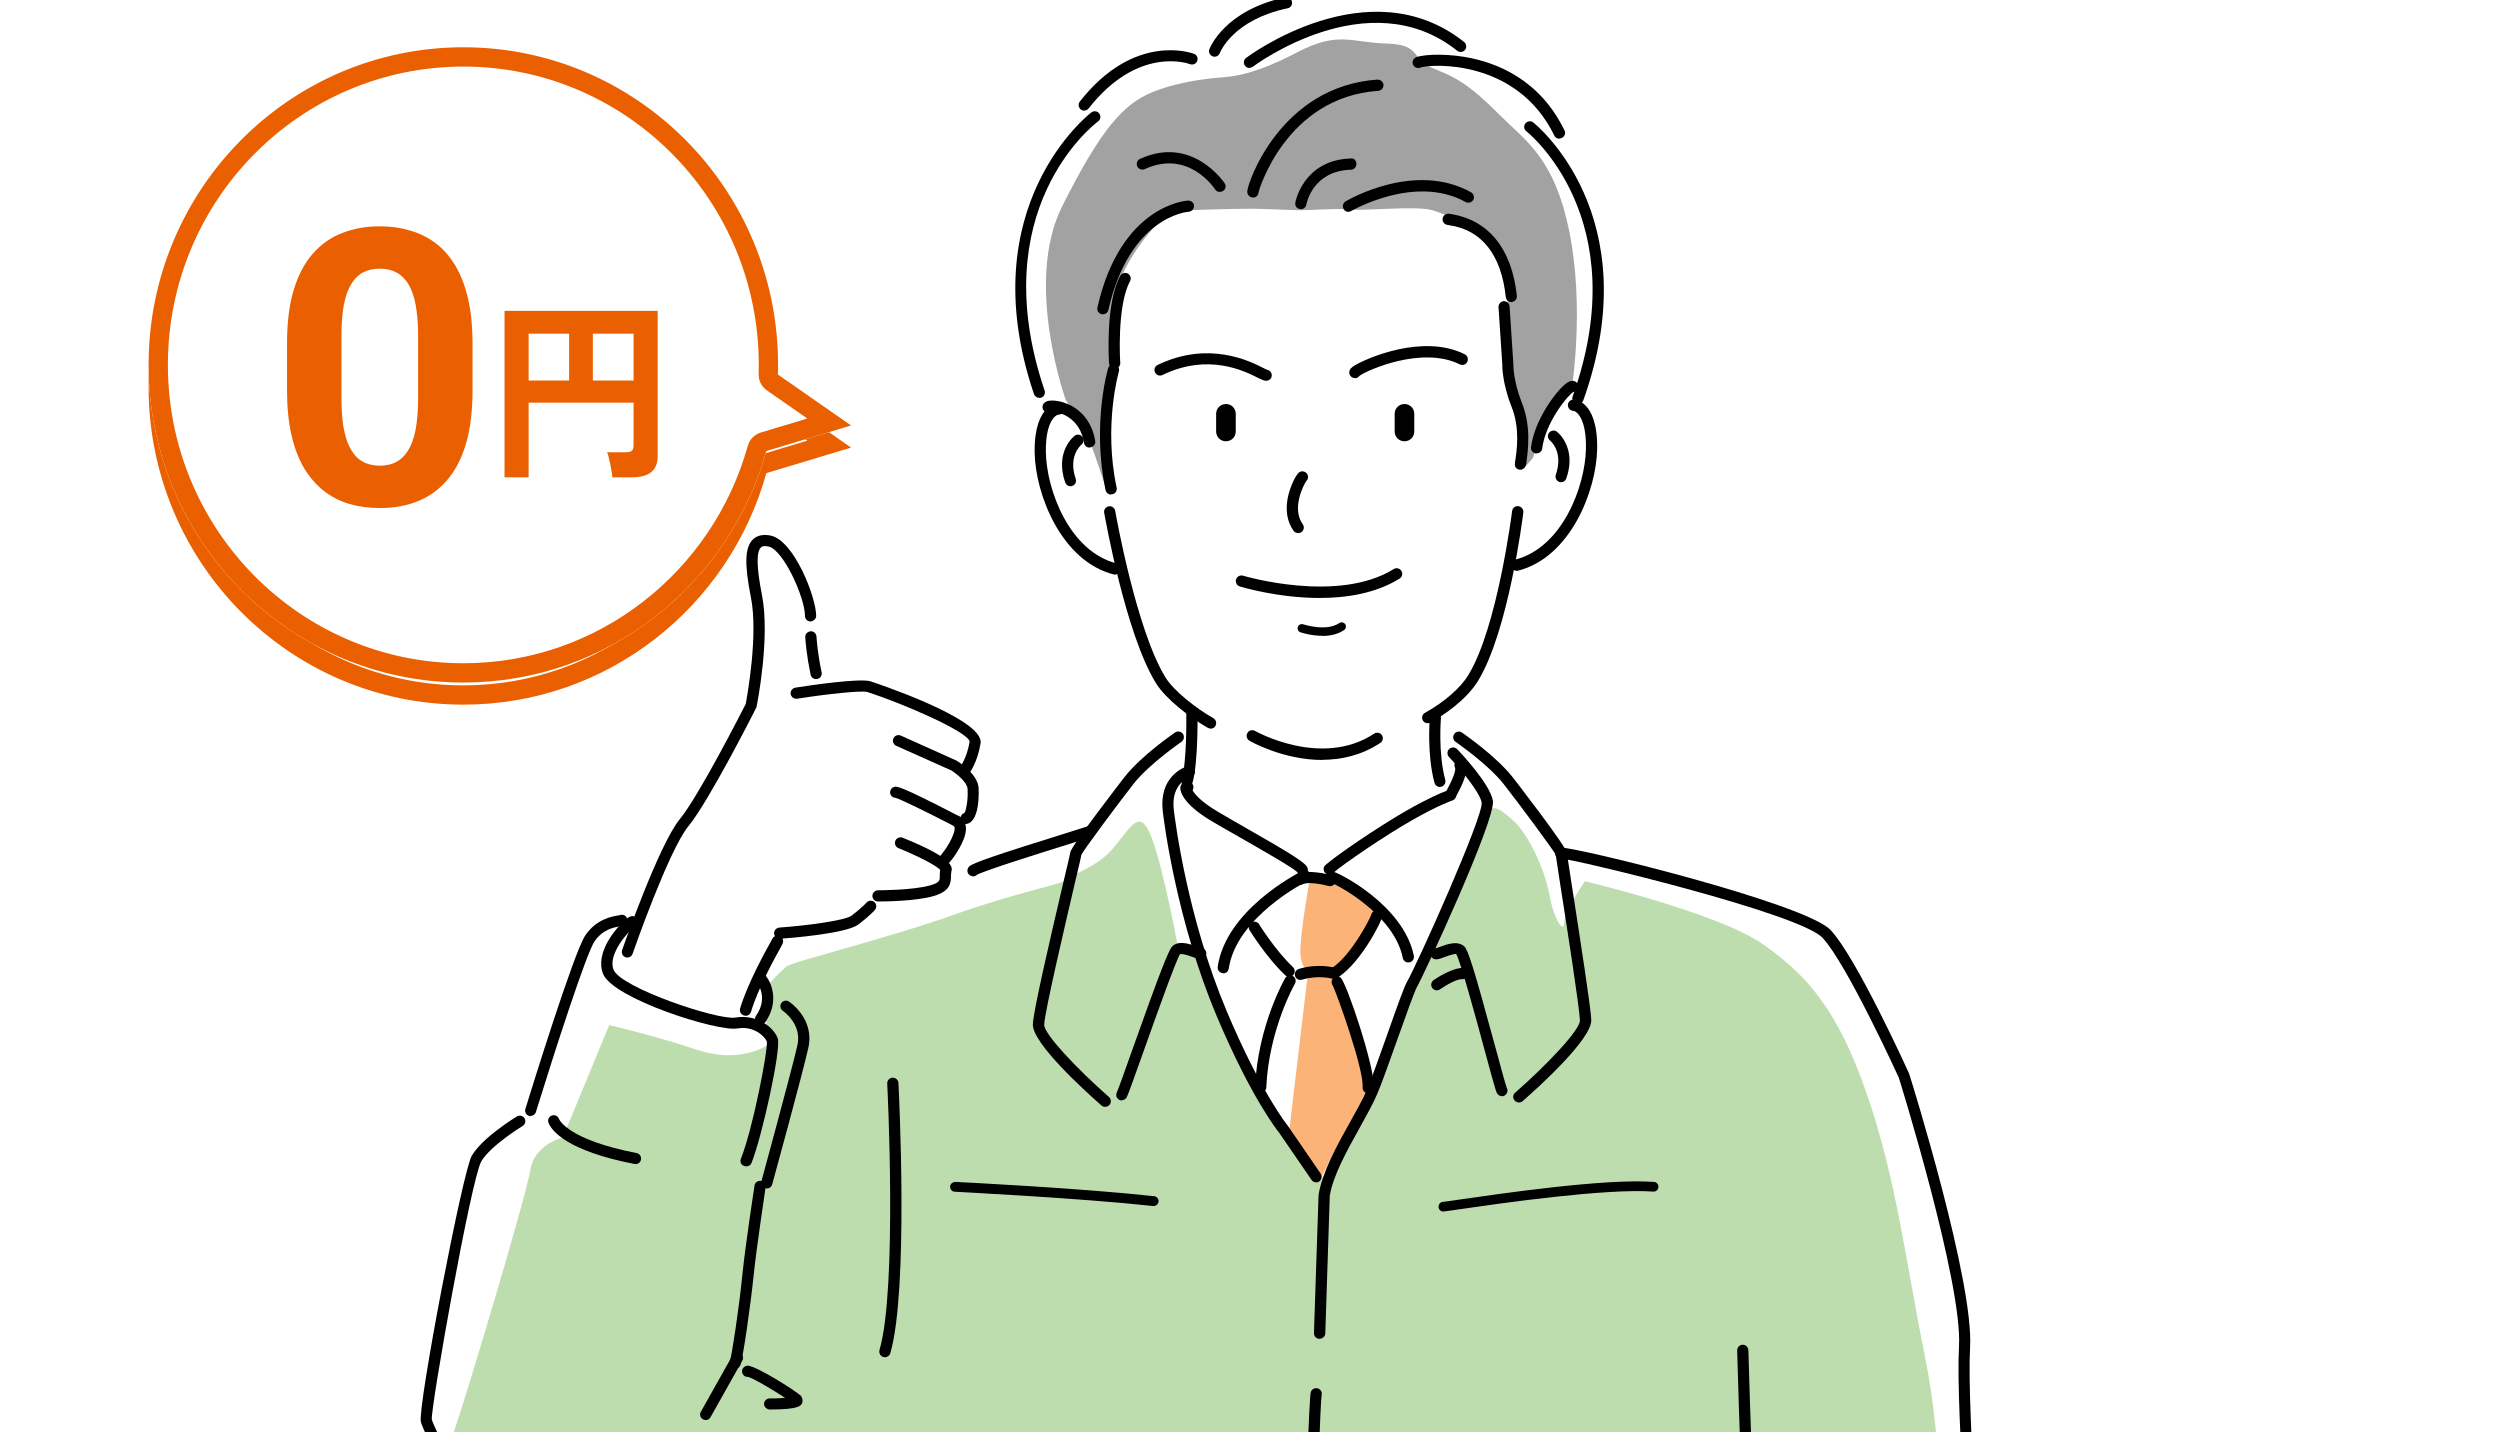
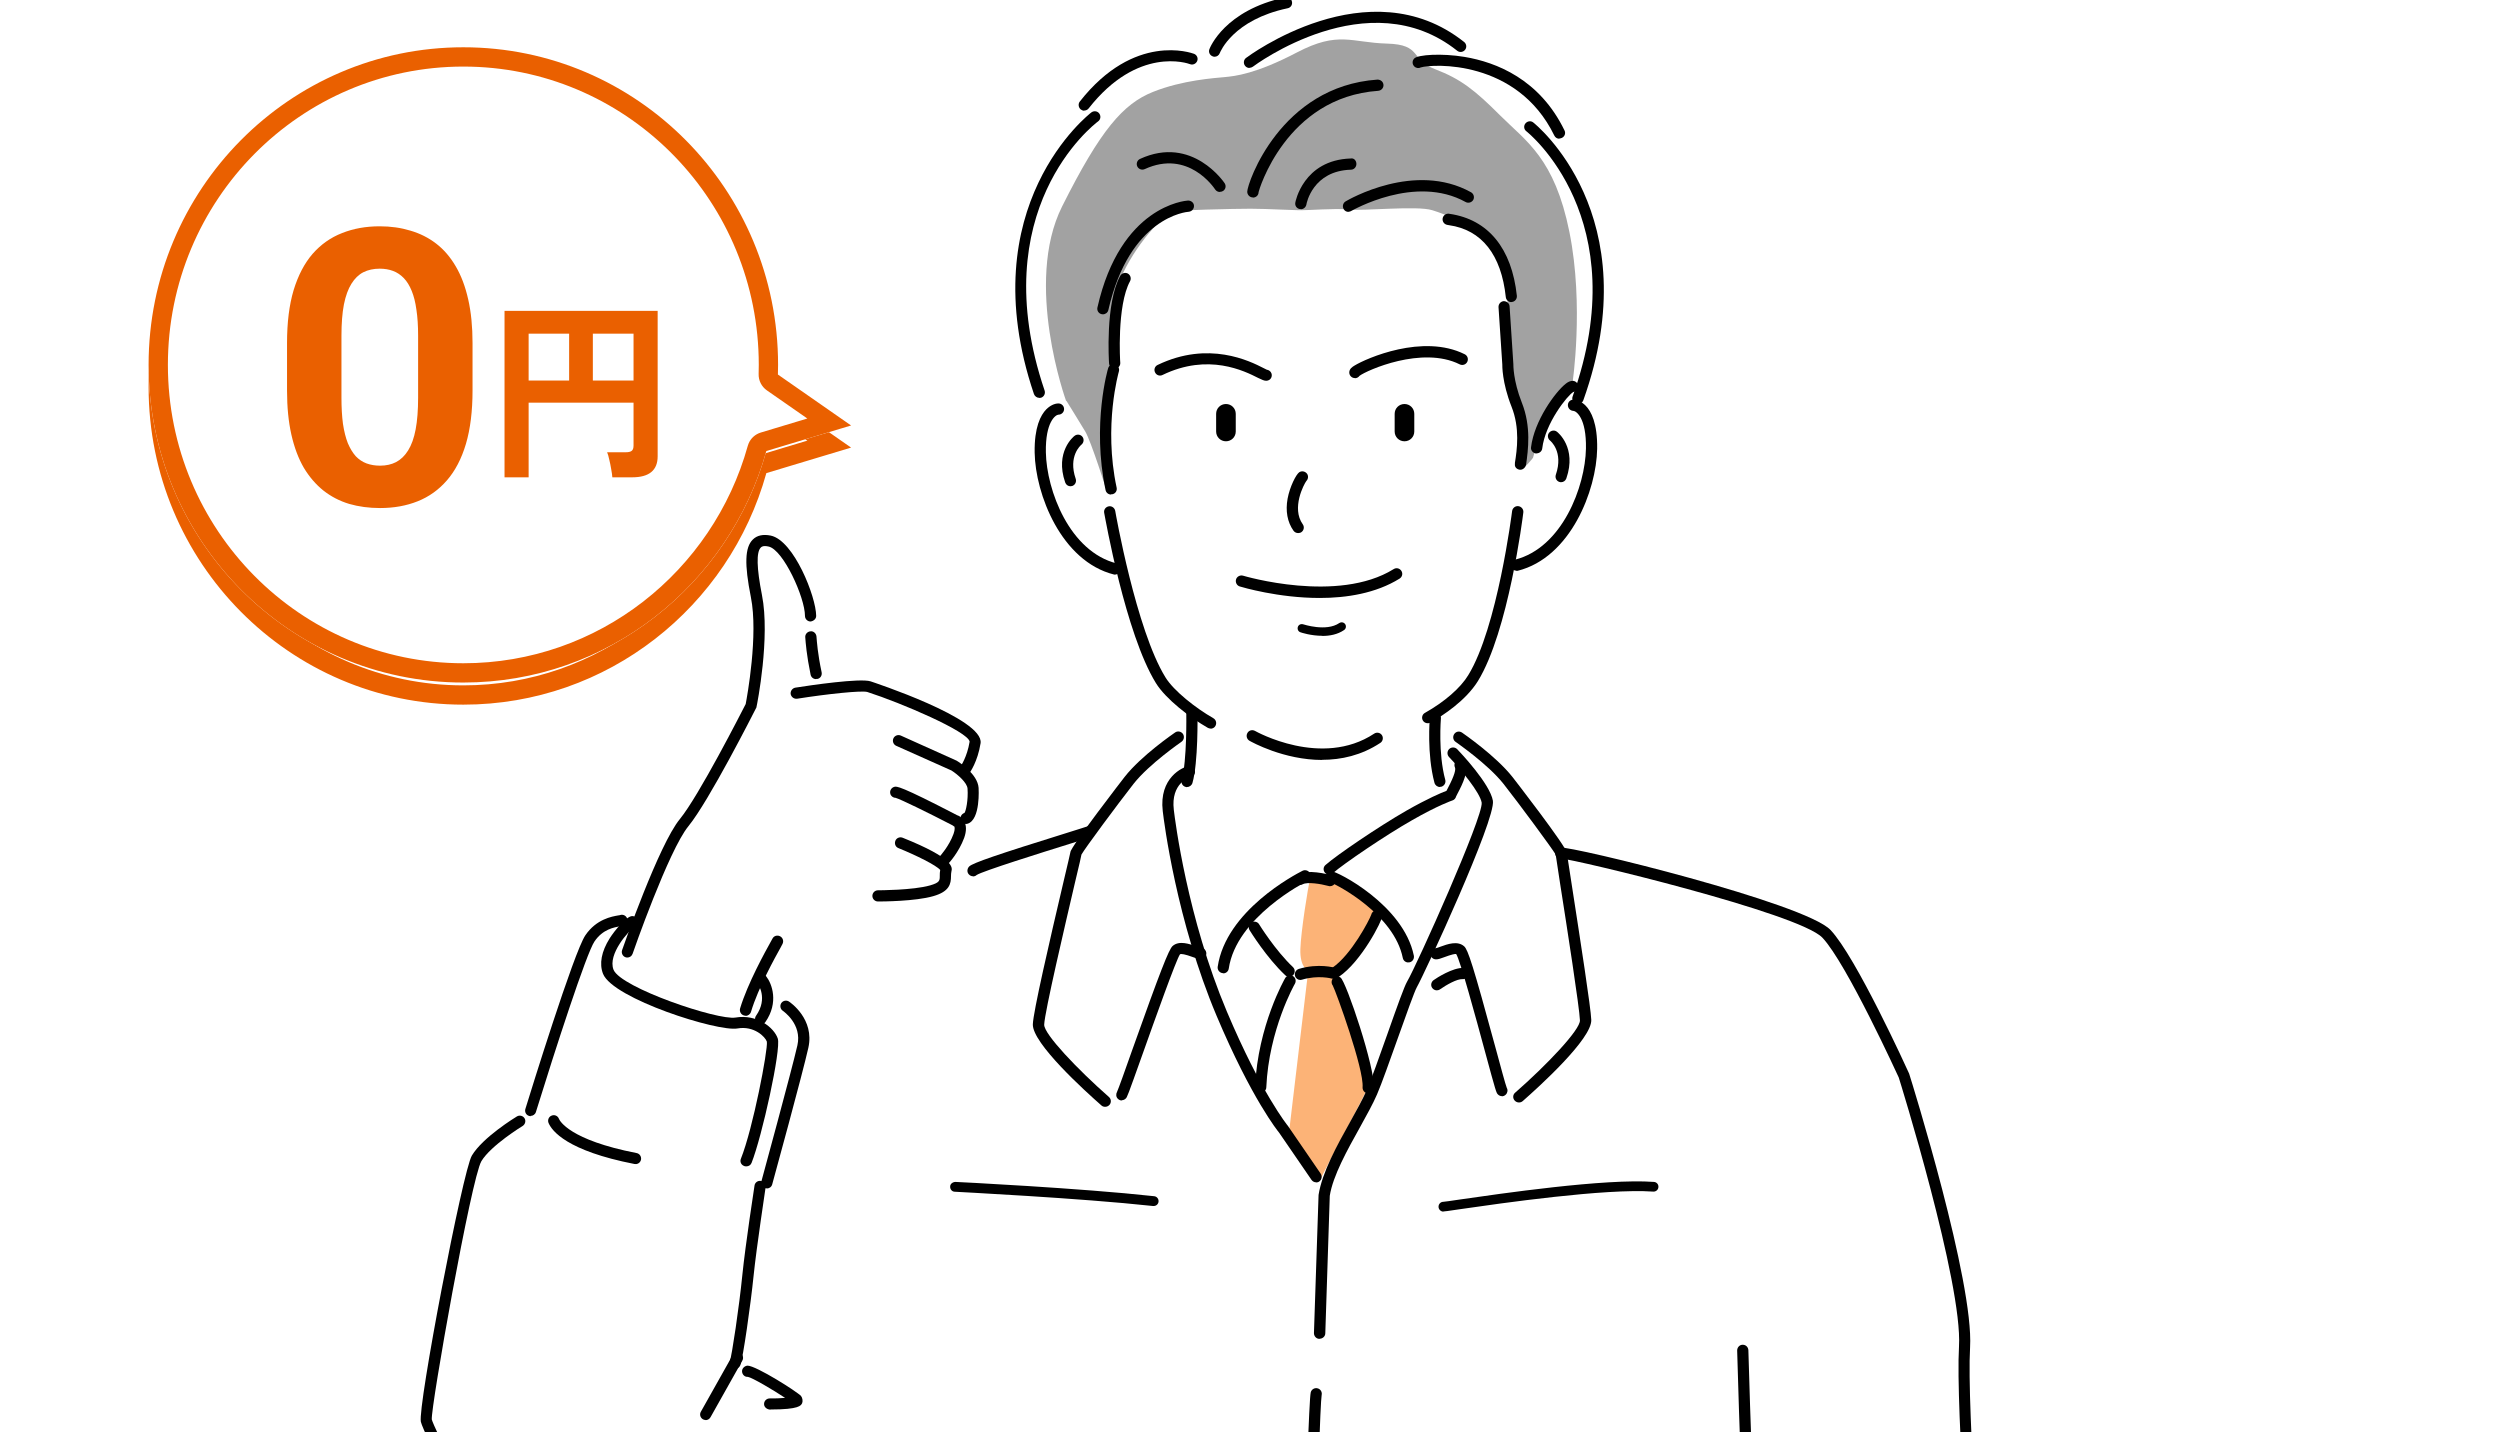
<svg xmlns="http://www.w3.org/2000/svg" width="192" height="110" viewBox="0 0 192 110" fill="none">
  <g clip-path="url(#clip0_11_12028)">
    <g clip-path="url(#clip1_11_12028)">
      <path d="M134.523 205.554C134.448 205.339 69.528 205.554 69.528 205.554C69.528 205.554 67.784 191.089 67.483 187.451C67.181 183.814 68.473 166.766 68.387 165.56C68.301 164.355 68.688 162.687 68.688 162.687C68.688 162.687 66.945 162.762 66.945 161.32C66.945 159.878 67.698 154.658 67.623 154.044C67.547 153.431 65.954 150.557 65.954 150.557C65.954 150.557 63.156 145.327 63.458 142.227C63.759 139.127 65.502 135.178 65.728 133.897C65.954 132.616 66.719 127.31 66.719 127.31L66.568 117.688C66.568 117.688 58.238 123.597 56.042 124.512C53.847 125.427 45.366 124.889 42.632 124.813C39.898 124.738 37.703 123.07 37.1 122.467C36.497 121.864 37.025 118.302 37.025 118.302C37.025 118.302 33.613 111.564 33.312 110.348C33.01 109.132 32.86 107.776 33.086 107.313C33.312 106.85 35.658 91.029 36.121 89.738C36.584 88.446 37.94 87.09 38.618 86.778C39.296 86.466 40.437 85.11 40.437 85.11C40.437 85.11 43.848 74.81 44.602 73.142C45.355 71.474 46.42 70.796 46.797 70.721C47.174 70.645 49.068 70.344 49.068 70.344C49.068 70.344 51.339 65.802 52.781 63.144C54.223 60.485 56.117 57.536 56.946 55.868C57.775 54.2 58.313 52.758 58.238 51.477C58.162 50.196 58.162 47.312 58.012 45.644C57.861 43.975 57.258 42.609 58.087 41.931C58.916 41.253 60.207 41.554 61.047 43.674C61.886 45.794 62.037 48.216 62.263 48.603C62.489 48.991 63.092 52.618 63.092 52.618C63.092 52.618 65.513 52.661 66.353 52.736C67.192 52.812 71.433 54.404 72.939 55.352C74.446 56.299 74.791 56.794 74.64 57.321C74.489 57.848 74.112 59.097 74.112 59.097C74.112 59.097 75.017 60.345 74.758 61.443C74.5 62.541 73.854 62.993 73.854 63.111C73.854 63.23 73.811 64.058 73.327 64.963C72.843 65.867 72.498 66.286 72.498 66.286L72.724 66.932C72.724 66.932 75.114 66.512 75.34 66.512C75.566 66.512 83.713 64.015 83.713 64.015C83.713 64.015 85.004 61.594 86.974 59.323C88.943 57.052 89.933 56.826 89.933 56.826L91.709 56.256C91.709 56.256 91.214 53.985 91.107 54.092C90.999 54.2 89.406 53.221 88.943 51.972C88.481 50.724 85.801 43.674 85.801 43.674C85.801 43.674 83.487 43.071 82.733 42.275C81.98 41.479 80.043 39.165 80.01 36.442C79.978 33.719 80.731 31.405 80.731 31.405C80.731 31.405 79.558 29.855 79.063 27.272C78.568 24.689 77.847 18.565 79.86 14.809C81.872 11.053 82.895 9.546 82.97 9.428C83.046 9.309 82.852 8.524 83.724 7.415C84.595 6.306 87.394 4.348 90.278 4.272L91.978 4.348L93.345 3.67C93.345 3.67 93.873 2.378 95.993 1.248C98.113 0.118 98.49 0.258 99.028 0.15C99.566 0.043 104.14 1.14 104.14 1.14C104.14 1.14 108.908 1.366 110.877 2.615C112.847 3.863 113.299 4.66 113.299 4.66C113.299 4.66 116.861 5.65 118.142 7.426C119.423 9.202 119.584 9.966 119.617 10.073C119.649 10.181 119.541 11.968 119.541 11.968C119.541 11.968 122.34 16.057 122.684 20.642C123.028 25.227 122.006 28.52 121.662 29.737C121.317 30.953 121.134 31.179 121.134 31.179C121.134 31.179 122.426 31.706 122.2 34.322C121.974 36.937 121.296 39.778 119.735 41.328C118.175 42.878 116.022 43.448 116.022 43.448C116.022 43.448 115 48.184 114.128 50.229C113.256 52.273 111.437 53.716 111.286 53.866C111.136 54.017 110.146 54.932 110.264 54.856C110.382 54.781 110.565 55.761 110.533 55.879C110.501 55.997 111.932 56.374 113.073 57.278C114.214 58.182 116.291 59.85 116.98 60.991C117.669 62.132 119.972 65.382 119.972 65.382C119.972 65.382 131.143 67.954 132.704 68.45C134.265 68.945 138.989 70.645 139.829 71.56C140.668 72.475 142.218 74.67 142.218 74.67C142.218 74.67 146.308 81.569 146.728 83.614C147.147 85.659 150.591 97.595 150.785 101.039C150.979 104.483 150.936 107.023 150.936 107.518C150.936 108.013 151.582 122.219 151.582 122.219C151.7 124.716 151.883 135.285 151.883 137.072C151.883 138.858 152.83 152.559 152.787 154.69C152.744 156.821 151.388 160.405 150.591 161.32C149.795 162.235 147.868 163.666 147.868 163.666C147.868 163.666 147.373 167.411 146.771 169.047C146.168 170.683 145.447 171.738 145.447 171.738L143.52 172.19C143.52 172.19 141.927 182.231 141.174 184.685C140.421 187.139 140.453 187.753 139.506 188.592C138.559 189.432 136.815 189.916 136.815 189.916C136.815 189.916 134.652 205.823 134.577 205.597L134.523 205.554Z" fill="white" />
      <path d="M105.658 83.743C105.658 83.743 102.02 87.833 101.869 90.104C101.719 92.375 100.352 115.105 100.352 115.859C100.352 116.612 99.9 150.708 99.9 150.708L100.502 157.531C100.502 157.531 101.105 146.166 102.472 137.535C103.839 128.903 102.881 102.33 104.248 94.904C105.615 87.478 108.381 81.171 108.381 80.719C108.381 80.267 108.23 76.177 108.23 76.177L105.658 83.754V83.743Z" fill="white" />
      <path d="M100.588 67.642C100.47 68.062 99.91 71.506 99.867 72.905C99.824 74.304 100.47 74.573 100.47 74.573L98.996 86.961C98.996 86.961 101.31 91.051 101.417 90.599C101.525 90.147 105.055 83.775 105.012 83.517C104.969 83.259 102.666 74.918 102.849 74.81C103.032 74.703 104.592 72.572 105.12 71.592C105.647 70.613 105.765 69.741 105.765 69.741C105.765 69.741 103.796 68.224 102.655 67.728C101.514 67.233 100.535 67.459 100.535 67.459L100.578 67.653L100.588 67.642Z" fill="#FCB377" />
      <path d="M81.872 30.78C81.872 30.78 78.611 21.762 81.571 15.853C84.531 9.944 86.263 7.975 88.545 7.06C90.827 6.145 93.313 5.994 94.077 5.919C94.841 5.844 96.423 5.693 99.609 4.025C102.795 2.357 103.774 3.271 106.508 3.347C109.242 3.422 108.251 4.563 110.221 5.316C112.191 6.07 113.256 6.909 115.226 8.879C117.195 10.848 119.391 12.14 120.532 17.822C121.672 23.505 120.758 29.489 120.758 29.489C120.758 29.489 118.637 32.137 118.562 32.363C118.487 32.589 117.733 35.161 117.733 35.161C117.733 35.161 116.98 36.151 116.905 35.839C116.829 35.527 116.829 32.879 116.603 31.674C116.377 30.468 115.699 28.951 115.699 27.735C115.699 26.519 115.699 24.474 115.775 23.118C115.85 21.762 115.871 19.501 114.591 18.673C113.719 18.113 112.47 16.908 109.995 16.143C108.811 15.777 104.754 16.219 103.527 16.09C102.472 15.982 100.535 16.165 99.684 16.143C97.5 16.079 96.822 15.993 94.637 16.047C91.602 16.122 90.02 16.143 89.708 16.38C89.395 16.617 87.211 18.651 85.995 21.535C84.778 24.42 85.693 26.153 85.693 27.294C85.693 28.434 85.392 29.263 85.166 30.856C84.94 32.449 85.015 37.755 85.015 37.755C85.015 37.755 83.799 33.891 83.347 33.138C82.895 32.384 81.905 30.791 81.905 30.791L81.872 30.78Z" fill="#A2A2A2" />
-       <path d="M60.433 74.197C61.036 73.82 68.613 71.926 73.241 70.258C77.868 68.59 81.872 67.836 81.948 67.535C82.023 67.233 84.218 66.706 85.585 65.038C86.952 63.37 87.555 62.003 88.459 64.36C89.363 66.717 90.504 72.916 90.504 72.916L91.871 73.594C91.871 73.594 94.744 80.794 95.584 82.301C96.423 83.808 101.417 90.707 101.417 90.707C101.417 90.707 104.829 85.476 105.733 83.054C106.637 80.633 109.672 72.83 110.199 71.463C110.727 70.096 114.214 63.962 114.289 62.756C114.364 61.551 115.193 62.078 116.259 63.057C117.324 64.037 118.605 66.62 118.982 68.665C119.358 70.71 120.122 71.7 120.122 70.86C120.122 70.021 121.715 67.675 121.715 67.675C121.715 67.675 131.864 70.096 135.276 72.442C138.688 74.789 141.109 77.447 143.38 84.034C145.651 90.621 146.34 96.766 147.922 104.644C149.504 112.522 149.364 126.309 149.741 131.841C150.118 137.373 149.892 143.884 150.57 148.125C151.248 152.365 152.765 156.38 152.087 158.349C151.409 160.319 148.374 162.966 148.374 162.966L147.309 165.237C147.309 165.237 146.243 170.92 145.49 171.447C144.736 171.975 137.16 171.071 137.16 171.071L136.331 162.966C136.331 162.966 133.683 163.494 131.488 164.333C129.292 165.173 116.183 166.529 113.611 166.152C111.039 165.775 108.768 166.077 108.768 166.077C108.768 166.077 109.22 166.906 107.627 166.906C106.034 166.906 100.89 165.915 100.89 165.915C100.89 165.915 97.252 166.906 95.358 167.282C93.463 167.659 80.817 165.689 76.19 164.323C71.562 162.956 67.397 162.579 67.246 162.202C67.095 161.826 67.547 156.972 67.547 156.972C67.547 156.972 67.472 152.355 67.321 152.581C67.171 152.807 64.06 146.597 63.684 144.024C63.307 141.452 64.437 137.739 65.05 136.071C65.664 134.403 66.493 130.69 66.493 130.69L66.643 117.807C66.643 117.807 61.036 121.444 58.539 122.962C58.539 122.962 55.579 124.781 53.007 125.082C50.435 125.384 42.331 125.082 40.2 124.178C38.069 123.274 36.938 123.113 36.637 121.305C36.336 119.496 36.562 117.516 36.562 117.516C36.562 117.516 33.688 113.351 34.743 110.316C35.798 107.281 40.425 91.826 40.727 89.856C41.028 87.887 43.224 87.359 43.224 87.359L46.786 78.728C46.786 78.728 50.349 79.556 53.524 80.622C56.699 81.688 58.754 80.396 58.98 80.245C59.206 80.095 58.754 78.05 58.754 78.05C58.754 78.05 58.754 76.08 58.905 75.779C59.056 75.478 60.422 74.186 60.422 74.186L60.433 74.197Z" fill="#BEDDAF" />
      <path d="M109.651 55.545C109.5 55.545 109.349 55.47 109.274 55.33C109.156 55.126 109.231 54.856 109.435 54.749C110.942 53.899 112.158 52.844 112.761 51.854C115 48.216 116.119 39.337 116.13 39.251C116.162 39.014 116.377 38.842 116.614 38.874C116.851 38.906 117.023 39.122 116.991 39.358C116.948 39.735 115.839 48.507 113.504 52.306C112.567 53.812 110.824 54.953 109.866 55.491C109.801 55.535 109.726 55.545 109.651 55.545Z" fill="black" />
      <path d="M92.98 55.954C92.904 55.954 92.829 55.933 92.764 55.9C91.376 55.104 89.525 53.683 88.771 52.456C86.436 48.668 84.875 39.757 84.8 39.38C84.757 39.143 84.918 38.928 85.155 38.885C85.381 38.842 85.607 39.003 85.65 39.24C85.661 39.326 87.254 48.367 89.503 52.015C90.149 53.07 91.849 54.394 93.184 55.158C93.388 55.276 93.464 55.535 93.345 55.75C93.27 55.89 93.119 55.965 92.969 55.965L92.98 55.954Z" fill="black" />
      <path d="M85.672 44.137C85.672 44.137 85.607 44.137 85.564 44.126C81.496 43.104 79.515 37.938 79.462 34.763C79.429 32.804 79.924 31.878 80.355 31.437C80.635 31.157 80.979 30.985 81.291 30.985C81.528 30.985 81.722 31.179 81.722 31.416C81.722 31.652 81.528 31.846 81.291 31.846C81.076 31.857 80.279 32.384 80.323 34.741C80.376 37.647 82.141 42.372 85.779 43.276C86.005 43.33 86.145 43.566 86.091 43.792C86.037 43.986 85.865 44.115 85.672 44.115V44.137Z" fill="black" />
      <path d="M91.161 60.453C91.161 60.453 91.085 60.453 91.042 60.431C90.816 60.367 90.687 60.13 90.752 59.893C91.171 58.451 91.107 54.824 91.107 54.781C91.107 54.544 91.29 54.351 91.526 54.34C91.785 54.372 91.957 54.523 91.968 54.76C91.968 54.91 92.032 58.559 91.58 60.13C91.526 60.313 91.354 60.442 91.171 60.442L91.161 60.453Z" fill="black" />
      <path d="M82.217 37.346C82.034 37.346 81.873 37.238 81.808 37.055C80.99 34.698 82.465 33.514 82.529 33.471C82.723 33.321 82.992 33.364 83.132 33.547C83.272 33.73 83.239 33.998 83.056 34.149C83.003 34.192 82.013 35.032 82.615 36.775C82.691 37.001 82.572 37.249 82.346 37.324C82.303 37.335 82.249 37.346 82.206 37.346H82.217Z" fill="black" />
      <path d="M116.452 43.825C116.259 43.825 116.087 43.696 116.033 43.502C115.979 43.276 116.119 43.039 116.345 42.985C119.983 42.071 121.748 37.356 121.801 34.451C121.845 32.083 121.048 31.566 120.833 31.555C120.596 31.545 120.413 31.351 120.413 31.114C120.413 30.877 120.596 30.695 120.833 30.695C121.134 30.695 121.489 30.867 121.769 31.146C122.2 31.577 122.695 32.513 122.662 34.472C122.609 37.647 120.628 42.813 116.56 43.836C116.528 43.836 116.485 43.846 116.452 43.846V43.825Z" fill="black" />
      <path d="M119.896 37.034C119.896 37.034 119.8 37.034 119.757 37.012C119.531 36.937 119.412 36.689 119.487 36.463C120.101 34.677 119.057 33.848 119.046 33.837C118.863 33.697 118.82 33.417 118.971 33.234C119.122 33.051 119.391 33.008 119.574 33.159C119.638 33.202 121.113 34.386 120.295 36.743C120.23 36.926 120.069 37.034 119.886 37.034H119.896Z" fill="black" />
      <path d="M85.327 37.981C85.123 37.981 84.95 37.841 84.907 37.636C83.842 32.599 85.09 28.294 85.112 28.262C85.187 28.036 85.424 27.918 85.65 27.993C85.876 28.068 85.994 28.305 85.93 28.531C85.919 28.574 84.735 32.675 85.758 37.453C85.811 37.69 85.661 37.916 85.424 37.959C85.392 37.959 85.359 37.959 85.338 37.959L85.327 37.981Z" fill="black" />
-       <path d="M83.67 34.375C83.465 34.375 83.282 34.225 83.25 34.009C83.11 33.127 82.701 32.47 82.055 32.04C81.463 31.652 80.871 31.62 80.71 31.631C80.549 31.728 80.333 31.706 80.193 31.566C80.021 31.394 80.021 31.125 80.193 30.953C80.57 30.565 81.571 30.877 81.689 30.91C82.303 31.104 83.766 31.792 84.111 33.859C84.154 34.095 83.993 34.311 83.756 34.354C83.734 34.354 83.713 34.354 83.691 34.354L83.67 34.375Z" fill="black" />
      <path d="M116.775 36.076C116.775 36.076 116.743 36.076 116.721 36.076C116.485 36.043 116.312 35.871 116.345 35.635V35.548C116.506 34.547 116.743 32.879 116.086 31.233C115.344 29.36 115.376 28.036 115.376 27.982L115.086 23.591C115.075 23.354 115.247 23.15 115.484 23.128C115.71 23.128 115.925 23.29 115.936 23.527L116.226 27.961C116.226 28.015 116.205 29.22 116.872 30.91C117.615 32.772 117.356 34.58 117.206 35.667C117.173 35.882 116.98 36.076 116.765 36.076H116.775Z" fill="black" />
      <path d="M118.013 34.827C118.013 34.827 117.981 34.827 117.959 34.827C117.723 34.795 117.55 34.58 117.583 34.354C117.83 32.309 119.455 30.092 120.252 29.468C120.402 29.349 120.596 29.231 120.833 29.252C121.07 29.285 121.231 29.5 121.199 29.737C121.167 29.93 121.016 30.081 120.833 30.103C120.37 30.372 118.67 32.513 118.444 34.44C118.422 34.655 118.228 34.817 118.013 34.817V34.827Z" fill="black" />
      <path d="M104.054 29.037C103.817 29.037 103.624 28.843 103.624 28.607C103.624 28.327 103.86 28.176 104.022 28.079C104.926 27.52 109.285 25.604 112.492 27.207C112.707 27.315 112.793 27.573 112.686 27.789C112.578 28.004 112.32 28.09 112.104 27.982C109.22 26.54 104.958 28.445 104.409 28.865C104.334 28.972 104.205 29.048 104.054 29.048V29.037Z" fill="black" />
      <path d="M97.22 29.241C97.069 29.241 96.908 29.155 96.628 29.026C95.584 28.499 92.807 27.089 89.277 28.8C89.062 28.908 88.803 28.811 88.707 28.596C88.599 28.381 88.696 28.122 88.911 28.025C92.829 26.142 95.993 27.735 97.026 28.262C97.134 28.316 97.22 28.359 97.284 28.391C97.446 28.413 97.596 28.52 97.65 28.682C97.726 28.908 97.607 29.155 97.381 29.22C97.327 29.241 97.284 29.241 97.231 29.241H97.22Z" fill="black" />
      <path d="M107.864 33.891C107.444 33.891 107.11 33.557 107.11 33.138V31.782C107.11 31.362 107.444 31.028 107.864 31.028C108.284 31.028 108.617 31.362 108.617 31.782V33.138C108.617 33.557 108.284 33.891 107.864 33.891Z" fill="black" />
      <path d="M94.153 33.891C93.733 33.891 93.399 33.557 93.399 33.138V31.782C93.399 31.362 93.733 31.028 94.153 31.028C94.572 31.028 94.906 31.362 94.906 31.782V33.138C94.906 33.557 94.572 33.891 94.153 33.891Z" fill="black" />
      <path d="M99.695 40.94C99.555 40.94 99.426 40.876 99.34 40.758C98.866 40.09 98.716 39.24 98.888 38.293C99.06 37.367 99.544 36.431 99.781 36.27C99.975 36.14 100.244 36.194 100.384 36.388C100.502 36.56 100.47 36.797 100.33 36.937C100.136 37.195 99.168 39.025 100.05 40.262C100.19 40.456 100.147 40.725 99.953 40.865C99.878 40.919 99.792 40.94 99.706 40.94H99.695Z" fill="black" />
      <path d="M101.353 45.924C98.167 45.924 95.401 45.095 95.218 45.041C94.992 44.977 94.863 44.729 94.927 44.503C94.992 44.277 95.239 44.148 95.465 44.212C95.541 44.234 102.741 46.376 107.035 43.706C107.24 43.577 107.498 43.642 107.627 43.846C107.756 44.051 107.692 44.309 107.487 44.438C105.668 45.568 103.419 45.924 101.353 45.924Z" fill="black" />
      <path d="M101.557 48.83C100.685 48.83 99.932 48.582 99.878 48.56C99.706 48.507 99.62 48.324 99.674 48.151C99.728 47.979 99.91 47.893 100.083 47.947C100.104 47.947 101.848 48.539 102.859 47.85C103.01 47.753 103.204 47.785 103.311 47.936C103.408 48.087 103.376 48.281 103.225 48.388C102.719 48.733 102.117 48.84 101.546 48.84L101.557 48.83Z" fill="black" />
      <path d="M110.587 60.442C110.393 60.442 110.221 60.313 110.167 60.119C109.575 57.902 109.801 55.222 109.812 55.104C109.833 54.867 110.049 54.695 110.275 54.717C110.512 54.738 110.684 54.943 110.662 55.179C110.662 55.201 110.436 57.827 110.996 59.893C111.06 60.119 110.921 60.356 110.694 60.421C110.662 60.421 110.619 60.431 110.587 60.431V60.442Z" fill="black" />
-       <path d="M100.018 67.233C99.857 67.233 99.695 67.136 99.62 66.975C99.372 66.684 96.962 65.307 95.197 64.295C94.475 63.886 93.754 63.477 93.119 63.101C91.204 61.981 90.59 60.991 90.655 60.442C90.676 60.27 90.848 60.055 91.01 60.001C91.204 59.936 91.419 60.012 91.559 60.184C91.688 60.335 91.688 60.539 91.591 60.7C91.763 61.013 92.291 61.615 93.561 62.358C94.196 62.735 94.917 63.144 95.627 63.553C99.168 65.576 100.233 66.233 100.406 66.631C100.502 66.846 100.406 67.104 100.19 67.201C100.137 67.223 100.072 67.244 100.018 67.244V67.233Z" fill="black" />
      <path d="M102.085 67.18C101.966 67.18 101.848 67.126 101.762 67.029C101.6 66.846 101.622 66.577 101.805 66.426C102.655 65.673 105.884 63.477 108.026 62.25C109.651 61.325 110.695 60.883 111.093 60.733C111.114 60.679 111.147 60.625 111.179 60.561C111.76 59.463 111.803 59.075 111.739 58.935C111.642 58.72 111.739 58.462 111.943 58.365C112.158 58.268 112.417 58.365 112.514 58.57C112.804 59.194 112.374 60.13 111.932 60.959C111.879 61.056 111.846 61.131 111.825 61.174C111.792 61.314 111.685 61.432 111.545 61.475C111.534 61.475 110.436 61.852 108.445 62.993C106.379 64.166 103.172 66.351 102.364 67.061C102.278 67.137 102.181 67.169 102.085 67.169V67.18Z" fill="black" />
      <path d="M93.948 74.735C93.948 74.735 93.905 74.735 93.884 74.735C93.647 74.703 93.486 74.477 93.518 74.251C94.153 69.946 99.437 67.18 100.029 66.878C100.244 66.771 100.503 66.857 100.61 67.072C100.718 67.287 100.632 67.546 100.417 67.653C100.191 67.772 94.949 70.441 94.368 74.391C94.336 74.606 94.153 74.756 93.938 74.756L93.948 74.735Z" fill="black" />
      <path d="M108.155 73.917C107.95 73.917 107.778 73.777 107.735 73.573C107.068 70.258 102.774 67.987 102.16 67.761C101.966 67.718 101.826 67.546 101.826 67.341C101.826 67.104 102.02 66.91 102.257 66.91C102.677 66.91 107.789 69.493 108.585 73.4C108.628 73.637 108.478 73.863 108.252 73.906C108.219 73.906 108.198 73.906 108.166 73.906L108.155 73.917Z" fill="black" />
      <path d="M98.996 75.015C98.888 75.015 98.78 74.972 98.705 74.896C97.263 73.54 96.025 71.528 95.971 71.442C95.842 71.237 95.907 70.979 96.111 70.85C96.316 70.72 96.585 70.785 96.703 70.99C96.714 71.011 97.941 72.991 99.297 74.272C99.469 74.433 99.48 74.703 99.319 74.885C99.232 74.972 99.114 75.025 99.006 75.025L98.996 75.015Z" fill="black" />
      <path d="M102.569 75.101C102.429 75.101 102.3 75.036 102.214 74.907C102.085 74.713 102.128 74.444 102.332 74.315C103.774 73.336 105.163 70.667 105.313 70.247C105.356 70.053 105.529 69.913 105.733 69.913C105.97 69.913 106.164 70.107 106.164 70.344C106.164 70.688 104.56 73.852 102.816 75.025C102.741 75.079 102.655 75.101 102.58 75.101H102.569Z" fill="black" />
      <path d="M99.868 75.262C99.685 75.262 99.513 75.144 99.459 74.95C99.394 74.724 99.523 74.487 99.749 74.412C101.267 73.96 102.483 74.315 102.526 74.326C102.752 74.391 102.881 74.627 102.817 74.864C102.752 75.09 102.515 75.219 102.278 75.155C102.278 75.155 101.245 74.864 99.986 75.241C99.943 75.251 99.9 75.262 99.868 75.262Z" fill="black" />
      <path d="M96.822 83.926C96.822 83.926 96.811 83.926 96.8 83.926C96.563 83.926 96.38 83.711 96.391 83.474C96.596 78.76 98.684 75.144 98.705 75.112C98.823 74.907 99.093 74.843 99.297 74.961C99.502 75.079 99.566 75.348 99.448 75.553C99.426 75.585 97.446 79.072 97.252 83.506C97.252 83.732 97.048 83.915 96.822 83.915V83.926Z" fill="black" />
      <path d="M105.077 83.969C105.077 83.969 105.055 83.969 105.044 83.969C104.808 83.948 104.635 83.743 104.646 83.507C104.765 82.129 102.623 76.199 102.354 75.682C102.235 75.531 102.235 75.316 102.354 75.165C102.494 74.972 102.763 74.939 102.957 75.079C103.387 75.391 105.636 82.054 105.507 83.582C105.486 83.808 105.303 83.98 105.077 83.98V83.969Z" fill="black" />
      <path d="M102.138 68.062C102.138 68.062 102.063 68.062 102.02 68.041C101.428 67.879 100.395 67.718 100.05 67.911C99.846 68.019 99.577 67.954 99.469 67.739C99.351 67.535 99.426 67.266 99.641 67.158C100.416 66.738 101.955 67.136 102.257 67.223C102.483 67.287 102.623 67.524 102.558 67.75C102.504 67.944 102.332 68.062 102.138 68.062Z" fill="black" />
      <path d="M101.342 102.825C101.342 102.825 101.342 102.825 101.331 102.825C101.094 102.825 100.911 102.621 100.911 102.384L101.266 91.772C101.535 90.039 102.676 87.984 103.688 86.165C104.183 85.271 104.657 84.421 104.958 83.732C105.302 82.947 105.937 81.149 106.551 79.417C107.347 77.156 107.853 75.757 108.058 75.402C108.843 74.057 113.902 62.767 113.794 61.648C113.665 60.862 112.18 59.075 111.286 58.139C111.125 57.967 111.125 57.698 111.297 57.526C111.469 57.364 111.738 57.364 111.911 57.536C112.169 57.805 114.429 60.195 114.655 61.497C114.892 62.928 109.349 74.896 108.811 75.822C108.639 76.123 107.961 78.017 107.369 79.686C106.745 81.429 106.11 83.237 105.754 84.055C105.442 84.776 104.958 85.648 104.452 86.563C103.473 88.317 102.364 90.308 102.127 91.837L101.783 102.395C101.783 102.631 101.579 102.814 101.353 102.814L101.342 102.825Z" fill="black" />
      <path d="M116.646 84.669C116.528 84.669 116.409 84.615 116.323 84.518C116.162 84.335 116.183 84.066 116.366 83.915C118.777 81.806 121.371 79.083 121.339 78.362C121.306 77.404 120.338 71.173 119.81 67.825C119.574 66.308 119.498 65.813 119.477 65.63C119.175 65.124 116.732 61.809 115.473 60.206C114.268 58.677 111.814 56.998 111.792 56.977C111.599 56.848 111.545 56.578 111.685 56.374C111.825 56.17 112.083 56.127 112.287 56.266C112.395 56.342 114.87 58.042 116.162 59.678C116.205 59.732 120.338 65.059 120.338 65.511C120.338 65.587 120.488 66.459 120.671 67.696C121.392 72.356 122.178 77.404 122.21 78.33C122.264 79.783 118.196 83.463 116.948 84.561C116.861 84.637 116.765 84.669 116.668 84.669H116.646Z" fill="black" />
      <path d="M110.35 76.059C110.21 76.059 110.081 75.994 109.995 75.876C109.855 75.682 109.909 75.413 110.103 75.273C110.339 75.101 111.577 74.305 112.395 74.337C112.632 74.358 112.815 74.563 112.793 74.8C112.772 75.036 112.567 75.209 112.33 75.198C111.911 75.165 111.082 75.639 110.587 75.984C110.512 76.037 110.425 76.059 110.339 76.059H110.35Z" fill="black" />
      <path d="M115.344 84.184C115.237 84.184 115.129 84.141 115.043 84.055C114.914 83.926 114.903 83.915 114.031 80.697C113.375 78.265 112.137 73.723 111.836 73.271C111.792 73.239 111.47 73.303 110.899 73.519C110.641 73.616 110.458 73.68 110.286 73.68C110.049 73.68 109.855 73.486 109.855 73.25C109.855 73.013 110.038 72.83 110.275 72.819C110.329 72.819 110.49 72.755 110.609 72.712C111.168 72.507 111.943 72.227 112.449 72.679C112.74 72.938 113.127 74.1 114.86 80.482C115.237 81.871 115.624 83.313 115.721 83.549C115.818 83.711 115.785 83.926 115.645 84.066C115.559 84.152 115.452 84.195 115.344 84.195V84.184Z" fill="black" />
      <path d="M84.865 85.002C84.768 85.002 84.66 84.97 84.585 84.895C83.336 83.797 79.268 80.116 79.322 78.663C79.354 77.705 80.57 72.432 81.711 67.578C81.991 66.394 82.185 65.576 82.206 65.447C82.206 65.049 86.328 59.721 86.371 59.667C87.652 58.031 90.138 56.331 90.246 56.255C90.44 56.116 90.709 56.169 90.849 56.363C90.978 56.557 90.935 56.826 90.741 56.966C90.719 56.987 88.266 58.666 87.06 60.195C85.801 61.809 83.326 65.145 83.056 65.63C83.024 65.813 82.916 66.286 82.561 67.771C81.808 71 80.226 77.738 80.194 78.695C80.172 79.416 82.755 82.129 85.166 84.249C85.349 84.41 85.36 84.679 85.209 84.852C85.123 84.948 85.004 85.002 84.886 85.002H84.865Z" fill="black" />
      <path d="M86.156 84.518C86.048 84.518 85.941 84.475 85.855 84.389C85.704 84.249 85.693 84.023 85.79 83.851C85.897 83.625 86.425 82.15 86.931 80.708C89.115 74.573 89.761 72.927 90.052 72.657C90.558 72.206 91.365 72.496 91.892 72.69C92.011 72.733 92.172 72.787 92.226 72.797C92.463 72.797 92.646 72.991 92.646 73.228C92.646 73.465 92.441 73.659 92.204 73.659C92.032 73.659 91.849 73.594 91.591 73.497C91.031 73.293 90.698 73.228 90.622 73.293C90.332 73.701 88.707 78.265 87.738 80.988C86.576 84.249 86.565 84.26 86.457 84.367C86.371 84.453 86.263 84.496 86.156 84.496V84.518Z" fill="black" />
      <path d="M74.726 67.298C74.608 67.298 74.489 67.244 74.403 67.147C74.242 66.975 74.274 66.695 74.446 66.534C74.748 66.265 76.556 65.641 81.883 63.983C82.766 63.703 83.401 63.51 83.508 63.467C83.724 63.38 83.971 63.477 84.068 63.693C84.165 63.908 84.079 64.144 83.874 64.252C83.799 64.295 83.605 64.349 82.142 64.812C80.14 65.436 75.458 66.9 75.006 67.201C74.931 67.276 74.823 67.309 74.726 67.309V67.298Z" fill="black" />
      <path d="M148.686 163.031C148.514 163.031 148.353 162.923 148.288 162.751C148.202 162.525 148.31 162.278 148.536 162.191C148.686 162.138 152.195 160.728 152.195 155.508C152.195 153.259 152.012 150.374 151.818 147.318C151.528 142.776 151.205 137.631 151.388 133.186C151.549 129.312 151.205 122.822 150.871 116.547C150.581 111.026 150.311 105.817 150.451 103.417C150.742 98.552 145.877 82.904 145.824 82.753C145.802 82.71 141.809 73.96 139.958 72.012C138.15 70.118 120.811 65.963 119.907 65.942C119.681 65.985 119.477 65.823 119.434 65.587C119.391 65.35 119.574 65.124 119.81 65.091C120.693 64.962 138.613 69.353 140.582 71.42C142.53 73.465 146.458 82.086 146.62 82.452C146.846 83.151 151.603 98.456 151.302 103.482C151.162 105.828 151.431 111.015 151.721 116.515C152.055 122.811 152.399 129.312 152.238 133.229C152.055 137.631 152.378 142.754 152.669 147.264C152.862 150.331 153.045 153.237 153.045 155.519C153.045 161.352 148.998 162.945 148.826 163.009C148.772 163.031 148.729 163.042 148.676 163.042L148.686 163.031Z" fill="black" />
      <path d="M131.359 144.175C131.272 144.175 131.176 144.143 131.1 144.089C130.907 143.949 130.863 143.68 131.003 143.486C131.046 143.422 135.728 136.996 134.964 133.391C134.157 129.56 133.436 104.763 133.414 103.719C133.414 103.482 133.597 103.277 133.834 103.277C133.834 103.277 133.834 103.277 133.845 103.277C134.082 103.277 134.264 103.46 134.275 103.697C134.275 103.955 135.018 129.463 135.814 133.219C136.654 137.201 131.907 143.723 131.703 144.003C131.617 144.121 131.488 144.175 131.359 144.175Z" fill="black" />
      <path d="M100.556 165.991C100.384 165.991 100.223 165.894 100.158 165.722C99.695 164.559 99.641 150.105 99.641 143.949C99.641 137.793 100.416 107.916 100.664 106.937C100.718 106.711 100.954 106.56 101.191 106.624C101.417 106.678 101.557 106.915 101.503 107.141C101.31 108.196 100.502 136.437 100.502 143.96C100.502 156.068 100.685 164.688 100.954 165.42C101.04 165.646 100.922 165.894 100.707 165.98C100.653 166.002 100.599 166.012 100.545 166.012L100.556 165.991Z" fill="black" />
-       <path d="M67.957 104.235C67.957 104.235 67.881 104.235 67.838 104.214C67.612 104.149 67.483 103.912 67.547 103.675C68.925 98.951 68.15 83.367 68.139 83.216C68.129 82.979 68.312 82.775 68.548 82.764C68.785 82.764 68.99 82.936 69.001 83.173C69.033 83.819 69.797 99.058 68.376 103.923C68.322 104.106 68.15 104.235 67.967 104.235H67.957Z" fill="black" />
      <path d="M101.084 90.803C100.944 90.803 100.815 90.739 100.728 90.621L98.231 86.983C98.167 86.907 96.133 84.41 93.431 78.007C90.364 70.731 89.395 63.133 89.299 62.293C88.997 59.732 90.827 58.903 91.29 58.839C91.516 58.795 91.742 58.968 91.774 59.205C91.806 59.441 91.645 59.657 91.408 59.689C91.365 59.689 89.901 60.141 90.149 62.197C90.246 63.025 91.193 70.505 94.217 77.673C96.865 83.948 98.888 86.445 98.91 86.466L101.428 90.136C101.557 90.33 101.514 90.599 101.32 90.739C101.245 90.793 101.159 90.814 101.073 90.814L101.084 90.803Z" fill="black" />
      <path d="M48.186 73.54C48.186 73.54 48.089 73.54 48.046 73.519C47.82 73.443 47.701 73.196 47.777 72.97C47.895 72.636 50.596 64.876 52.211 62.907C53.675 61.12 56.936 54.717 57.269 54.071C57.377 53.5 58.249 48.765 57.667 45.859C57.162 43.319 57.205 42.038 57.818 41.435C58.141 41.113 58.604 41.016 59.196 41.134C60.972 41.511 62.672 45.827 62.683 47.301C62.683 47.538 62.478 47.699 62.252 47.732C62.016 47.732 61.822 47.538 61.822 47.301C61.822 45.891 60.154 42.21 59.024 41.974C58.593 41.877 58.475 42.006 58.432 42.049C58.077 42.393 58.109 43.62 58.518 45.697C59.163 48.937 58.152 54.082 58.098 54.297C58.098 54.34 58.077 54.372 58.055 54.404C57.904 54.695 54.46 61.508 52.867 63.456C51.35 65.307 48.605 73.174 48.584 73.25C48.519 73.433 48.358 73.54 48.175 73.54H48.186Z" fill="black" />
      <path d="M62.672 52.155C62.468 52.155 62.296 52.015 62.253 51.811C61.941 50.293 61.876 49.357 61.844 48.948C61.822 48.711 62.005 48.507 62.242 48.485C62.479 48.453 62.683 48.647 62.705 48.883C62.737 49.271 62.791 50.175 63.103 51.639C63.146 51.875 63.006 52.101 62.769 52.144C62.737 52.144 62.715 52.144 62.683 52.144L62.672 52.155Z" fill="black" />
      <path d="M74.134 59.538C74.048 59.538 73.951 59.506 73.876 59.452C73.682 59.312 73.639 59.043 73.779 58.849C73.779 58.849 74.274 58.15 74.468 56.955C74.339 56.18 69.227 53.985 66.611 53.145C66.192 53.016 63.533 53.296 61.219 53.662C60.983 53.694 60.767 53.533 60.724 53.307C60.692 53.07 60.853 52.855 61.079 52.812C62.231 52.629 66.052 52.069 66.859 52.327C66.945 52.359 75.609 55.19 75.308 57.084C75.082 58.505 74.49 59.323 74.468 59.355C74.382 59.474 74.253 59.527 74.124 59.527L74.134 59.538Z" fill="black" />
      <path d="M74.188 63.284C74.005 63.284 73.833 63.165 73.779 62.971C73.715 62.745 73.844 62.509 74.07 62.433C74.177 62.315 74.371 61.443 74.307 60.561C74.274 60.119 73.564 59.484 73.069 59.172L68.829 57.278C68.613 57.181 68.516 56.923 68.613 56.708C68.71 56.492 68.968 56.395 69.184 56.492L73.467 58.419C73.683 58.548 75.082 59.452 75.157 60.507C75.157 60.528 75.318 62.961 74.307 63.262C74.264 63.273 74.221 63.284 74.188 63.284Z" fill="black" />
      <path d="M72.499 66.491C72.391 66.491 72.294 66.459 72.208 66.372C72.036 66.211 72.025 65.942 72.186 65.759C72.186 65.759 72.886 64.995 73.23 64.048C73.359 63.693 73.316 63.531 73.295 63.477C73.263 63.477 73.177 63.391 73.144 63.38C71.272 62.412 69.162 61.379 68.775 61.271C68.592 61.271 68.419 61.142 68.376 60.959C68.312 60.733 68.452 60.496 68.678 60.431C68.861 60.378 69.087 60.313 73.542 62.627C73.499 62.595 73.844 62.702 74.048 63.068C74.231 63.402 74.231 63.832 74.048 64.349C73.639 65.458 72.864 66.308 72.821 66.34C72.735 66.426 72.617 66.48 72.509 66.48L72.499 66.491Z" fill="black" />
      <path d="M67.451 69.235H67.429C67.192 69.235 66.999 69.042 66.999 68.805C66.999 68.568 67.192 68.374 67.429 68.374C67.483 68.374 70.12 68.374 71.433 67.998C72.175 67.782 72.175 67.632 72.175 67.255C72.175 67.126 72.175 66.975 72.208 66.814C71.917 66.459 70.357 65.684 69.001 65.135C68.775 65.049 68.678 64.801 68.764 64.575C68.85 64.349 69.108 64.252 69.323 64.338C73.327 65.942 73.144 66.631 73.069 66.932C73.047 67.04 73.037 67.158 73.037 67.277C73.037 67.89 72.918 68.471 71.67 68.826C70.292 69.225 67.741 69.235 67.451 69.235Z" fill="black" />
-       <path d="M59.885 72.098C59.659 72.098 59.476 71.926 59.454 71.7C59.433 71.463 59.616 71.258 59.852 71.237C61.843 71.097 64.9 70.71 65.417 70.311C66.224 69.687 66.547 69.321 66.547 69.321C66.708 69.138 66.977 69.128 67.15 69.278C67.332 69.429 67.343 69.709 67.192 69.881C67.182 69.903 66.827 70.301 65.944 70.99C65.019 71.7 60.757 72.034 59.906 72.098C59.906 72.098 59.885 72.098 59.874 72.098H59.885Z" fill="black" />
      <path d="M57.258 78.007C57.258 78.007 57.172 78.007 57.129 77.985C56.903 77.921 56.774 77.673 56.839 77.447C57.42 75.521 58.765 73.099 59.206 72.303L59.325 72.087C59.432 71.872 59.691 71.797 59.906 71.904C60.121 72.012 60.207 72.27 60.1 72.486L59.971 72.733C59.54 73.508 58.227 75.865 57.678 77.705C57.624 77.888 57.452 78.017 57.269 78.017L57.258 78.007Z" fill="black" />
      <path d="M57.302 89.577C57.302 89.577 57.194 89.577 57.14 89.544C56.914 89.458 56.806 89.211 56.903 88.985C57.829 86.671 58.991 80.601 58.895 79.998C58.776 79.632 57.915 78.76 56.634 78.986C55.128 79.255 47.077 76.704 46.313 74.789C46.012 74.025 46.184 73.078 46.83 72.055C47.206 71.463 48.089 70.387 48.541 70.355C48.799 70.355 48.982 70.516 49.004 70.753C49.014 70.947 48.896 71.129 48.713 71.194C48.315 71.452 46.647 73.282 47.12 74.477C47.669 75.854 55.138 78.383 56.494 78.147C58.141 77.867 59.454 78.922 59.734 79.761C60.003 80.59 58.518 87.306 57.721 89.308C57.657 89.48 57.495 89.577 57.323 89.577H57.302Z" fill="black" />
      <path d="M58.421 78.685C58.335 78.685 58.249 78.663 58.173 78.609C57.98 78.469 57.926 78.201 58.066 78.007C59.013 76.651 58.206 75.564 58.173 75.521C58.033 75.338 58.066 75.069 58.249 74.918C58.432 74.767 58.701 74.799 58.851 74.993C59.282 75.542 59.831 76.984 58.776 78.502C58.69 78.62 58.561 78.685 58.421 78.685Z" fill="black" />
      <path d="M40.76 85.724C40.76 85.724 40.673 85.724 40.63 85.702C40.404 85.637 40.275 85.39 40.35 85.164C40.727 83.937 44.074 73.121 44.957 71.829C45.796 70.591 46.991 70.387 47.497 70.301C47.561 70.301 47.615 70.279 47.648 70.269C47.874 70.204 48.11 70.344 48.175 70.57C48.239 70.796 48.1 71.033 47.874 71.097C47.82 71.108 47.734 71.129 47.637 71.14C47.163 71.216 46.291 71.366 45.657 72.303C45.043 73.196 42.632 80.633 41.158 85.401C41.104 85.584 40.932 85.702 40.749 85.702L40.76 85.724Z" fill="black" />
      <path d="M58.895 91.266C58.895 91.266 58.819 91.266 58.776 91.255C58.55 91.191 58.41 90.954 58.475 90.728C58.496 90.642 60.81 82.183 61.241 80.278C61.607 78.653 60.175 77.673 60.122 77.63C59.928 77.501 59.874 77.232 60.003 77.038C60.133 76.844 60.401 76.791 60.595 76.92C60.681 76.974 62.576 78.265 62.081 80.471C61.65 82.409 59.401 90.621 59.304 90.965C59.25 91.159 59.078 91.277 58.884 91.277L58.895 91.266Z" fill="black" />
      <path d="M38.015 120.476C37.854 120.476 37.703 120.39 37.628 120.239C36.778 118.539 32.505 110.025 32.322 109.197C32.063 108.067 35.54 89.91 36.239 88.748C37.079 87.338 39.587 85.81 39.694 85.745C39.899 85.616 40.168 85.691 40.286 85.885C40.404 86.079 40.34 86.348 40.135 86.477C40.114 86.488 37.703 87.962 36.971 89.178C36.196 90.481 33.075 108.099 33.161 109.014C33.29 109.573 36.444 115.956 38.392 119.841C38.499 120.056 38.413 120.314 38.198 120.422C38.134 120.454 38.069 120.465 38.004 120.465L38.015 120.476Z" fill="black" />
      <path d="M56.452 105.129C56.398 105.129 56.344 105.129 56.29 105.096C56.075 105.01 55.967 104.752 56.053 104.537C56.204 104.149 56.774 100.328 57.011 97.928C57.248 95.593 57.937 91.105 57.947 91.051C57.98 90.814 58.206 90.653 58.443 90.696C58.679 90.728 58.841 90.954 58.798 91.191C58.798 91.234 58.109 95.711 57.872 98.014C57.657 100.145 57.065 104.332 56.85 104.859C56.785 105.021 56.624 105.129 56.452 105.129Z" fill="black" />
      <path d="M48.81 89.394C48.81 89.394 48.756 89.394 48.724 89.394C43.536 88.382 42.385 86.854 42.127 86.24C42.04 86.025 42.137 85.767 42.363 85.68C42.578 85.584 42.837 85.691 42.923 85.917C42.987 86.079 43.741 87.553 48.885 88.554C49.122 88.597 49.273 88.823 49.23 89.06C49.187 89.264 49.014 89.404 48.81 89.404V89.394Z" fill="black" />
      <path d="M54.191 109.057C54.116 109.057 54.051 109.035 53.987 109.003C53.782 108.885 53.707 108.626 53.825 108.422L56.268 104.074C56.387 103.869 56.645 103.794 56.85 103.912C57.054 104.031 57.129 104.289 57.011 104.493L54.568 108.841C54.493 108.981 54.342 109.067 54.191 109.067V109.057Z" fill="black" />
      <path d="M59.185 108.26C58.927 108.26 58.679 108.088 58.679 107.83C58.679 107.593 58.873 107.399 59.11 107.399C59.508 107.41 59.938 107.388 60.294 107.356C59.39 106.753 57.764 105.796 57.431 105.742C57.205 105.763 57.011 105.58 56.99 105.344C56.968 105.107 57.173 104.902 57.409 104.881C58.066 104.881 61.241 106.893 61.521 107.216C61.628 107.345 61.671 107.604 61.607 107.754C61.521 107.948 61.381 108.249 59.185 108.249V108.26Z" fill="black" />
      <path d="M101.546 58.365C98.587 58.365 96.111 56.977 95.961 56.891C95.756 56.772 95.681 56.514 95.799 56.299C95.918 56.083 96.176 56.019 96.391 56.137C96.445 56.169 101.503 59.011 105.539 56.342C105.733 56.212 106.002 56.266 106.131 56.46C106.26 56.654 106.207 56.923 106.013 57.052C104.549 58.021 102.989 58.354 101.546 58.354V58.365Z" fill="black" />
      <path d="M99.9 16.057C99.9 16.057 99.846 16.057 99.824 16.057C99.588 16.014 99.437 15.799 99.48 15.562C99.48 15.53 100.083 12.29 103.731 12.172C104 12.118 104.172 12.355 104.172 12.592C104.172 12.829 103.989 13.033 103.753 13.033C100.825 13.119 100.341 15.605 100.33 15.713C100.287 15.917 100.115 16.068 99.91 16.068L99.9 16.057Z" fill="black" />
      <path d="M96.219 15.164C95.982 15.164 95.788 14.96 95.788 14.723C95.788 14.077 98.328 6.629 105.787 6.113C106.034 6.113 106.228 6.274 106.25 6.511C106.271 6.748 106.088 6.952 105.851 6.974C98.737 7.469 96.66 14.68 96.66 14.755C96.66 14.992 96.466 15.175 96.23 15.175L96.219 15.164Z" fill="black" />
      <path d="M93.69 14.744C93.55 14.744 93.41 14.68 93.324 14.551C93.238 14.421 91.257 11.451 87.91 12.99C87.695 13.087 87.437 12.99 87.34 12.775C87.243 12.559 87.34 12.301 87.555 12.204C91.58 10.353 94.034 14.045 94.056 14.077C94.185 14.281 94.131 14.54 93.927 14.669C93.851 14.712 93.776 14.734 93.69 14.734V14.744Z" fill="black" />
      <path d="M84.703 24.14C84.703 24.14 84.638 24.14 84.606 24.129C84.369 24.076 84.229 23.849 84.283 23.613C86.048 15.81 91.031 15.412 91.246 15.401C91.472 15.401 91.688 15.562 91.698 15.799C91.709 16.036 91.537 16.24 91.3 16.262C91.117 16.273 86.748 16.671 85.123 23.806C85.079 24.011 84.897 24.14 84.703 24.14Z" fill="black" />
      <path d="M83.272 8.502C83.175 8.502 83.088 8.47 83.002 8.405C82.82 8.254 82.787 7.985 82.927 7.802C87.114 2.464 91.516 4.068 91.699 4.132C91.925 4.219 92.032 4.466 91.946 4.681C91.86 4.897 91.612 5.015 91.397 4.929C91.236 4.864 87.383 3.508 83.605 8.33C83.519 8.437 83.39 8.491 83.261 8.491L83.272 8.502Z" fill="black" />
      <path d="M79.817 30.555C79.634 30.555 79.472 30.436 79.408 30.264C74.511 15.788 83.734 8.696 83.82 8.631C84.014 8.491 84.283 8.524 84.423 8.717C84.563 8.911 84.531 9.18 84.337 9.32C83.971 9.589 75.533 16.133 80.226 29.995C80.301 30.221 80.183 30.468 79.957 30.544C79.914 30.555 79.86 30.565 79.817 30.565V30.555Z" fill="black" />
      <path d="M93.281 4.358C93.281 4.358 93.184 4.358 93.13 4.326C92.904 4.24 92.796 3.992 92.882 3.777C92.925 3.659 94.056 0.785 98.716 -0.205C98.953 -0.259 99.179 -0.108 99.222 0.129C99.275 0.366 99.125 0.592 98.888 0.635C94.712 1.517 93.722 3.971 93.679 4.079C93.614 4.251 93.453 4.358 93.281 4.358Z" fill="black" />
      <path d="M95.96 5.22C95.831 5.22 95.702 5.166 95.616 5.047C95.476 4.864 95.508 4.585 95.702 4.445C95.799 4.369 105.109 -2.605 112.449 3.228C112.632 3.379 112.664 3.648 112.513 3.831C112.363 4.014 112.094 4.046 111.911 3.896C105.098 -1.529 96.305 5.058 96.219 5.123C96.144 5.176 96.047 5.209 95.96 5.209V5.22Z" fill="black" />
      <path d="M103.559 16.273C103.408 16.273 103.268 16.197 103.193 16.057C103.075 15.853 103.139 15.584 103.344 15.466C103.559 15.336 108.66 12.366 112.976 14.766C113.181 14.884 113.256 15.143 113.148 15.347C113.03 15.552 112.772 15.627 112.567 15.519C108.682 13.356 103.839 16.176 103.785 16.197C103.72 16.24 103.645 16.262 103.57 16.262L103.559 16.273Z" fill="black" />
      <path d="M119.757 10.655C119.595 10.655 119.445 10.569 119.369 10.407C116.517 4.542 109.995 4.907 109.123 5.177C108.962 5.263 108.757 5.241 108.617 5.101C108.445 4.929 108.445 4.66 108.617 4.488C108.908 4.197 110.738 4.079 112.47 4.369C114.924 4.778 118.25 6.091 120.155 10.02C120.263 10.235 120.166 10.493 119.95 10.59C119.886 10.622 119.821 10.633 119.767 10.633L119.757 10.655Z" fill="black" />
      <path d="M121.177 31.017C121.177 31.017 121.08 31.017 121.037 30.996C120.811 30.91 120.693 30.673 120.779 30.447C125.665 16.789 117.313 10.149 117.227 10.084C117.034 9.944 117.001 9.664 117.152 9.481C117.303 9.298 117.572 9.255 117.755 9.406C117.841 9.471 126.688 16.509 121.597 30.748C121.532 30.921 121.371 31.039 121.188 31.039L121.177 31.017Z" fill="black" />
      <path d="M116.076 23.204C115.86 23.204 115.667 23.042 115.645 22.816C115.301 19.566 113.794 17.65 111.286 17.295C111.189 17.284 111.114 17.263 111.082 17.252C110.856 17.177 110.737 16.929 110.813 16.703C110.888 16.488 111.114 16.369 111.329 16.423C114.3 16.854 116.108 19.082 116.495 22.719C116.517 22.956 116.345 23.171 116.108 23.193C116.097 23.193 116.076 23.193 116.065 23.193L116.076 23.204Z" fill="black" />
      <path d="M85.607 28.316C85.381 28.316 85.198 28.144 85.176 27.918C85.166 27.735 84.875 23.29 86.037 21.18C86.156 20.976 86.414 20.901 86.619 21.008C86.823 21.127 86.898 21.385 86.791 21.589C85.758 23.473 86.027 27.81 86.037 27.853C86.059 28.09 85.876 28.294 85.639 28.316C85.639 28.316 85.618 28.316 85.607 28.316Z" fill="black" />
      <path d="M110.856 93.053C110.651 93.053 110.479 92.881 110.479 92.676C110.479 92.472 110.641 92.299 110.845 92.299C110.953 92.299 111.394 92.224 112.083 92.127C115.15 91.686 123.287 90.491 127.021 90.771C127.226 90.782 127.387 90.965 127.366 91.169C127.355 91.374 127.172 91.535 126.957 91.514C123.308 91.255 115.226 92.418 112.18 92.859C111.168 93.01 110.931 93.042 110.845 93.042L110.856 93.053Z" fill="black" />
      <path d="M88.599 92.622C88.599 92.622 88.567 92.622 88.556 92.622C82.927 92.009 73.424 91.535 73.327 91.525C73.122 91.525 72.961 91.342 72.972 91.126C72.972 90.922 73.165 90.782 73.37 90.771C73.467 90.771 82.992 91.245 88.642 91.869C88.847 91.891 88.997 92.073 88.976 92.289C88.954 92.483 88.793 92.622 88.599 92.622Z" fill="black" />
    </g>
    <path d="M35.584 3.631C48.934 3.631 59.756 14.553 59.756 28.025C59.756 28.272 59.75 28.519 59.743 28.764L65.363 32.677L58.856 34.637C56 44.897 46.663 52.419 35.584 52.419C22.234 52.419 11.412 41.497 11.412 28.025C11.412 14.553 22.234 3.631 35.584 3.631Z" fill="white" />
    <g filter="url(#filter0_d_11_12028)">
      <path d="M58.274 28.025C58.274 15.556 48.418 5.433 36.169 5.12L35.584 5.113C23.065 5.113 12.894 15.358 12.894 28.025C12.894 40.692 23.065 50.938 35.584 50.938L35.584 52.419C22.234 52.419 11.412 41.497 11.412 28.025C11.412 14.553 22.234 3.631 35.584 3.631C48.934 3.631 59.756 14.553 59.756 28.025L59.743 28.764L65.363 32.677L58.856 34.637C56 44.897 46.663 52.419 35.584 52.419L35.584 50.938C45.973 50.938 54.745 43.883 57.43 34.24L57.492 34.062C57.662 33.658 58.004 33.347 58.43 33.219L62.003 32.142L58.896 29.98C58.486 29.694 58.248 29.22 58.263 28.72L58.274 28.025Z" fill="#EA6000" />
    </g>
    <path d="M35.584 3.631C48.934 3.631 59.756 14.553 59.756 28.025C59.756 28.272 59.75 28.519 59.743 28.764L65.363 32.677L58.856 34.637C56 44.897 46.663 52.419 35.584 52.419C22.234 52.419 11.412 41.497 11.412 28.025C11.412 14.553 22.234 3.631 35.584 3.631Z" fill="white" />
    <path d="M58.274 28.025C58.274 15.556 48.418 5.433 36.169 5.12L35.584 5.113C23.065 5.113 12.894 15.358 12.894 28.025C12.894 40.692 23.065 50.938 35.584 50.938L35.584 52.419C22.234 52.419 11.412 41.497 11.412 28.025C11.412 14.553 22.234 3.631 35.584 3.631C48.934 3.631 59.756 14.553 59.756 28.025L59.743 28.764L65.363 32.677L58.856 34.637C56 44.897 46.663 52.419 35.584 52.419L35.584 50.938C45.973 50.938 54.745 43.883 57.43 34.24L57.492 34.062C57.662 33.658 58.004 33.347 58.43 33.219L62.003 32.142L58.896 29.98C58.486 29.694 58.248 29.22 58.263 28.72L58.274 28.025Z" fill="#EA6000" />
    <path d="M36.291 26.348L36.291 29.992C36.291 31.574 36.122 32.938 35.785 34.086C35.447 35.224 34.96 36.159 34.324 36.892C33.697 37.615 32.95 38.15 32.082 38.497C31.214 38.844 30.25 39.018 29.189 39.018C28.341 39.018 27.55 38.912 26.817 38.7C26.084 38.478 25.424 38.136 24.836 37.673C24.257 37.21 23.756 36.626 23.332 35.922C22.917 35.209 22.599 34.36 22.377 33.377C22.155 32.393 22.044 31.265 22.044 29.992L22.044 26.348C22.044 24.766 22.213 23.411 22.55 22.283C22.898 21.145 23.385 20.215 24.011 19.492C24.648 18.768 25.4 18.238 26.268 17.901C27.136 17.554 28.1 17.38 29.16 17.38C30.009 17.38 30.795 17.491 31.518 17.713C32.251 17.925 32.911 18.258 33.5 18.711C34.088 19.164 34.589 19.747 35.004 20.461C35.419 21.165 35.737 22.008 35.958 22.992C36.18 23.966 36.291 25.084 36.291 26.348ZM32.111 30.542L32.111 25.783C32.111 25.022 32.068 24.356 31.981 23.787C31.904 23.218 31.783 22.736 31.619 22.341C31.455 21.936 31.253 21.608 31.012 21.358C30.771 21.107 30.496 20.924 30.187 20.808C29.879 20.692 29.537 20.634 29.16 20.634C28.688 20.634 28.268 20.726 27.902 20.909C27.545 21.092 27.242 21.387 26.991 21.791C26.74 22.187 26.547 22.717 26.412 23.383C26.287 24.038 26.224 24.838 26.224 25.783L26.224 30.542C26.224 31.304 26.263 31.974 26.34 32.553C26.427 33.131 26.552 33.628 26.716 34.042C26.89 34.447 27.092 34.78 27.324 35.04C27.565 35.291 27.84 35.474 28.148 35.59C28.466 35.706 28.813 35.763 29.189 35.763C29.652 35.763 30.062 35.672 30.419 35.489C30.785 35.296 31.094 34.997 31.345 34.592C31.605 34.177 31.798 33.637 31.923 32.972C32.048 32.307 32.111 31.497 32.111 30.542Z" fill="#EA6000" />
    <path d="M38.748 36.658L38.748 23.876L50.508 23.876L50.508 35.044C50.508 36.12 49.856 36.658 48.553 36.658L47.027 36.658C47.017 36.49 46.987 36.278 46.938 36.021C46.899 35.774 46.849 35.532 46.79 35.295C46.741 35.059 46.686 34.871 46.627 34.733L48.064 34.733C48.271 34.733 48.419 34.698 48.508 34.629C48.607 34.56 48.656 34.422 48.656 34.214L48.656 30.926L40.599 30.926L40.599 36.658L38.748 36.658ZM45.531 29.223L48.656 29.223L48.656 25.624L45.531 25.624L45.531 29.223ZM40.599 29.223L43.709 29.223L43.709 25.624L40.599 25.624L40.599 29.223Z" fill="#EA6000" />
  </g>
  <defs>
    <filter id="filter0_d_11_12028" x="8.016" y="1.933" width="60.744" height="55.581" filterUnits="userSpaceOnUse" color-interpolation-filters="sRGB">
      <feFlood flood-opacity="0" result="BackgroundImageFix" />
      <feColorMatrix in="SourceAlpha" type="matrix" values="0 0 0 0 0 0 0 0 0 0 0 0 0 0 0 0 0 0 127 0" result="hardAlpha" />
      <feOffset dy="1.698" />
      <feGaussianBlur stdDeviation="1.698" />
      <feComposite in2="hardAlpha" operator="out" />
      <feColorMatrix type="matrix" values="0 0 0 0 0 0 0 0 0 0 0 0 0 0 0 0 0 0 0.25 0" />
      <feBlend mode="normal" in2="BackgroundImageFix" result="effect1_dropShadow_11_12028" />
      <feBlend mode="normal" in="SourceGraphic" in2="effect1_dropShadow_11_12028" result="shape" />
    </filter>
    <clipPath id="clip0_11_12028">
      <rect width="192" height="110" fill="white" />
    </clipPath>
    <clipPath id="clip1_11_12028">
      <rect width="120.745" height="205.77" fill="white" transform="translate(32.31 -0.216)" />
    </clipPath>
  </defs>
</svg>